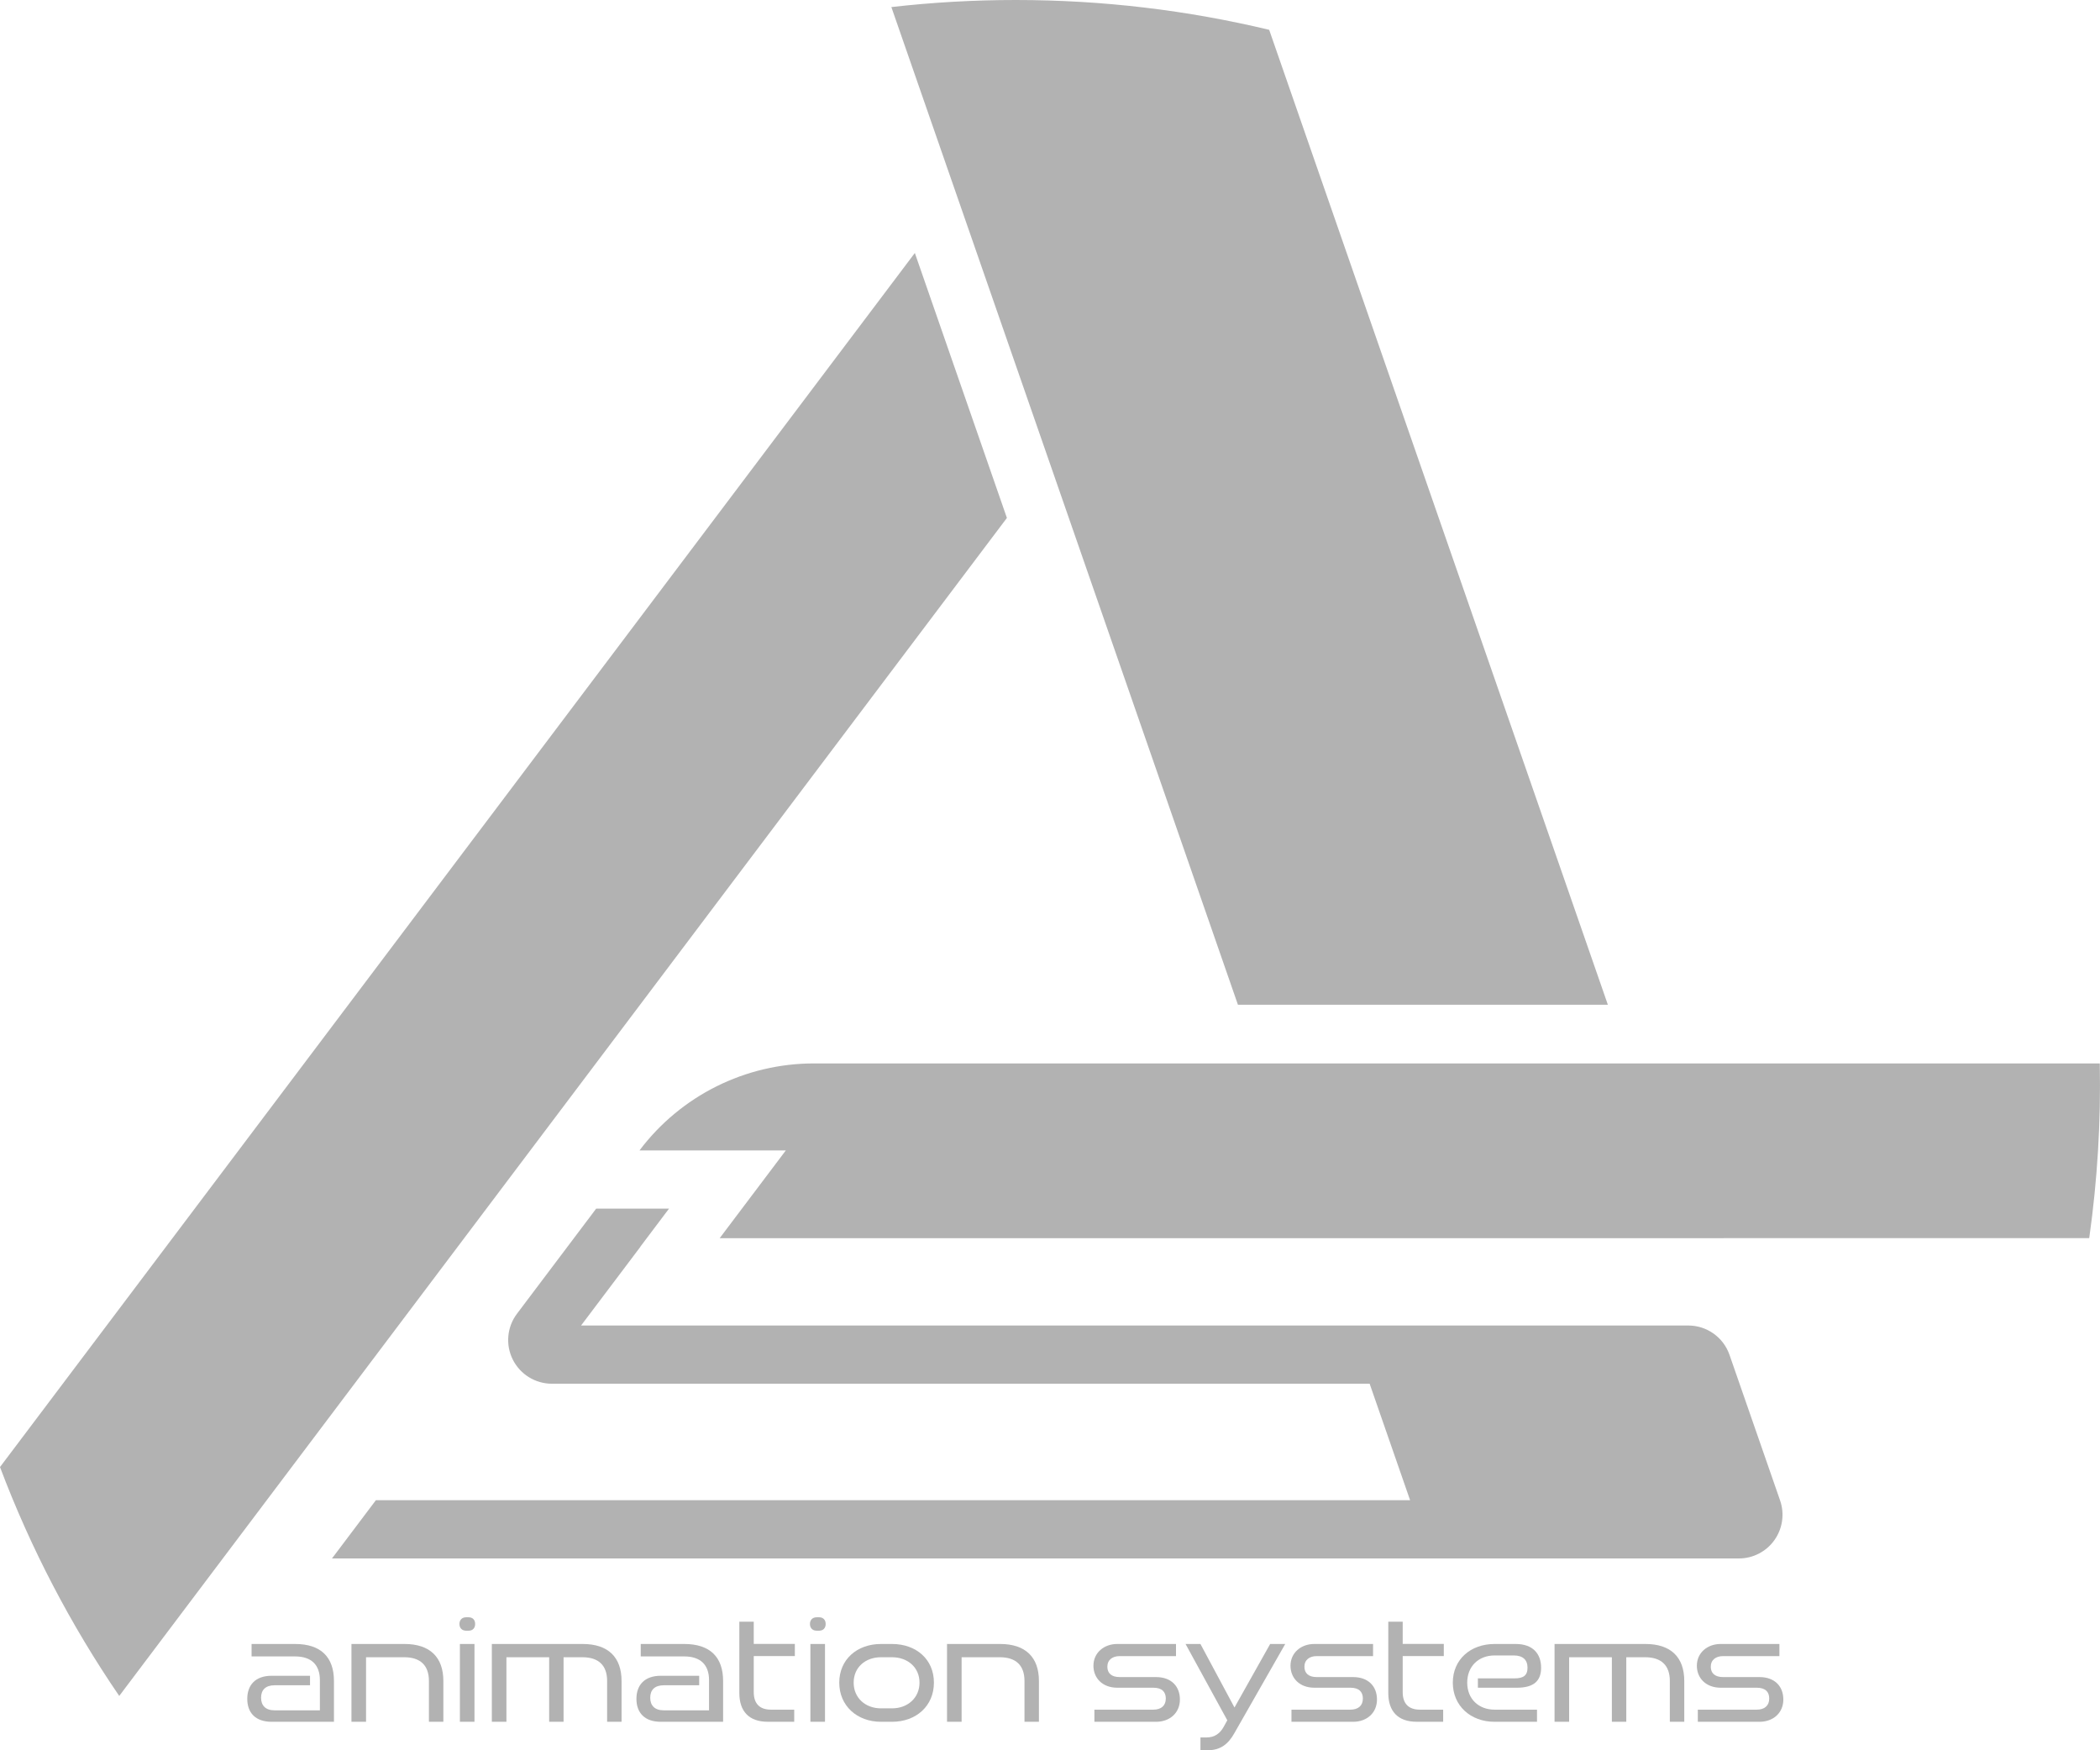
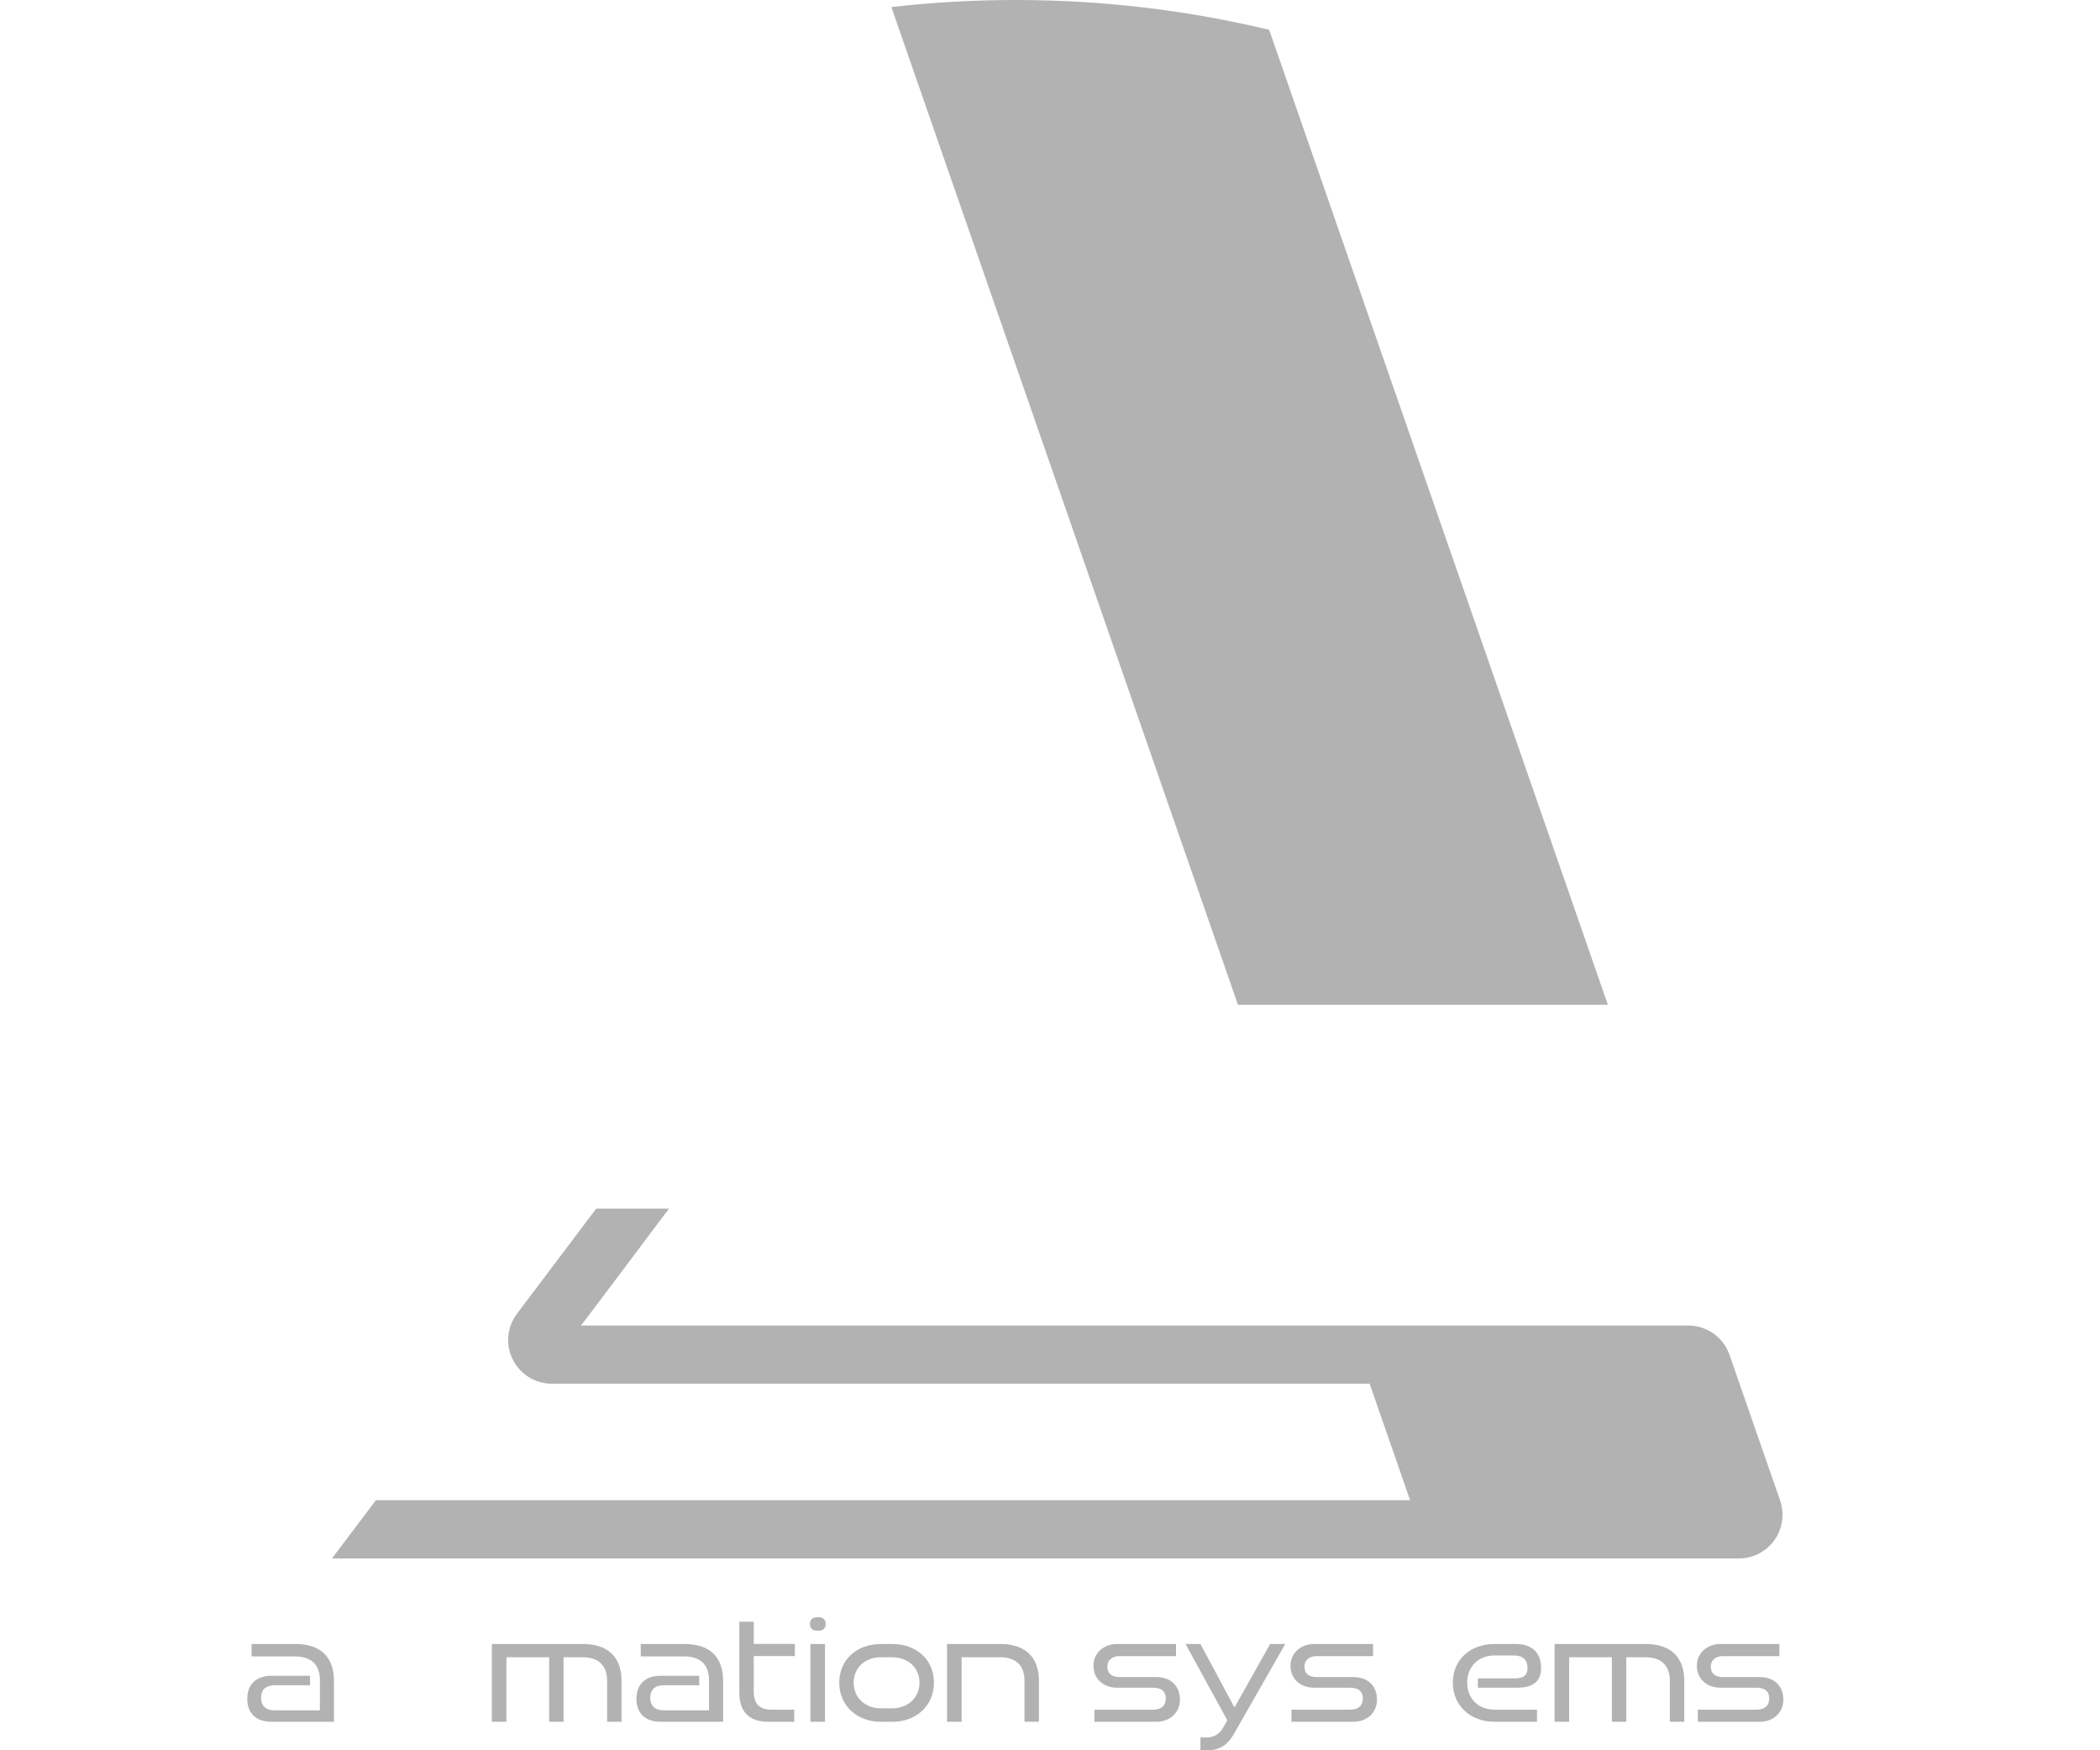
<svg xmlns="http://www.w3.org/2000/svg" id="Ebene_1" data-name="Ebene 1" viewBox="0 0 692.34 576.95">
  <defs>
    <style> .cls-1, .cls-2 { fill: #b2b2b2; stroke-width: 0px; } .cls-2 { fill-rule: evenodd; } </style>
  </defs>
  <path class="cls-1" d="M110.1,567.56v-13.45c0-7.83-4.27-12.2-12.8-12.2h-14.36v4.1h14.31c5.45,0,8.21,2.81,8.21,7.83v9.94h-14.96c-2.97,0-4.43-1.62-4.43-4.16s1.46-4.1,4.48-4.1h11.66v-3.13h-12.64c-5.4,0-8.05,3.08-8.05,7.61s2.65,7.56,8.05,7.56h20.52Z" />
-   <path class="cls-1" d="M146.17,567.56v-13.45c0-7.78-4.37-12.2-12.8-12.2h-17.5v25.65h4.81v-21.28h12.58c5.4,0,8.15,2.75,8.15,7.83v13.45h4.75Z" />
-   <path class="cls-1" d="M156.43,567.56v-25.65h-4.81v25.65h4.81ZM154.49,537.53c1.3,0,2.16-.81,2.16-2.21s-.86-2.21-2.16-2.21h-.81c-1.35,0-2.21.86-2.21,2.21s.86,2.21,2.21,2.21h.81Z" />
  <path class="cls-1" d="M204.92,567.56v-13.45c0-7.78-4.37-12.2-12.8-12.2h-29.97v25.65h4.81v-21.28h14.09v21.28h4.75v-21.28h6.21c5.4,0,8.15,2.75,8.15,7.83v13.45h4.75Z" />
  <path class="cls-1" d="M238.4,567.56v-13.45c0-7.83-4.27-12.2-12.8-12.2h-14.36v4.1h14.31c5.45,0,8.21,2.81,8.21,7.83v9.94h-14.96c-2.97,0-4.43-1.62-4.43-4.16s1.46-4.1,4.48-4.1h11.66v-3.13h-12.64c-5.4,0-8.05,3.08-8.05,7.61s2.65,7.56,8.05,7.56h20.52Z" />
  <path class="cls-1" d="M261.84,567.56v-4h-7.67c-3.78,0-5.67-2.05-5.67-5.78v-11.88h13.55v-4h-13.55v-7.34h-4.75v23.54c0,5.99,3.19,9.45,9.34,9.45h8.75Z" />
  <path class="cls-1" d="M271.99,567.56v-25.65h-4.81v25.65h4.81ZM270.05,537.53c1.3,0,2.16-.81,2.16-2.21s-.86-2.21-2.16-2.21h-.81c-1.35,0-2.21.86-2.21,2.21s.86,2.21,2.21,2.21h.81Z" />
  <path class="cls-1" d="M290.46,563.13c-5.18,0-9.02-3.46-9.02-8.48s3.83-8.37,9.02-8.37h3.62c5.18,0,9.07,3.35,9.07,8.37s-3.89,8.48-9.07,8.48h-3.62ZM294.08,567.56c7.99,0,13.82-5.24,13.82-12.91s-5.83-12.74-13.82-12.74h-3.62c-7.94,0-13.77,5.13-13.77,12.74s5.83,12.91,13.77,12.91h3.62Z" />
  <path class="cls-1" d="M342.52,567.56v-13.45c0-7.78-4.37-12.2-12.8-12.2h-17.5v25.65h4.81v-21.28h12.58c5.4,0,8.15,2.75,8.15,7.83v13.45h4.75Z" />
  <path class="cls-1" d="M381.12,567.56c4.59,0,7.88-2.97,7.88-7.34s-2.86-7.4-7.88-7.4h-11.99c-2.7,0-4.05-1.3-4.05-3.4,0-2.27,1.67-3.51,4.05-3.51h18.58v-4h-19.39c-4.32,0-7.83,2.86-7.83,7.18,0,4,2.92,7.24,7.88,7.24h11.88c2.86,0,4.1,1.4,4.1,3.56,0,2.38-1.57,3.67-4.1,3.67h-19.44v4h20.3Z" />
  <path class="cls-1" d="M398.08,576.95c4.43,0,6.91-2.16,8.86-5.62l16.79-29.43h-4.97l-11.77,20.95-11.23-20.95h-4.91l13.77,25.16-1.19,2.16c-1.13,2.05-2.86,3.51-5.72,3.51h-1.94v4.21h2.32Z" />
  <path class="cls-1" d="M446.09,567.56c4.59,0,7.88-2.97,7.88-7.34s-2.86-7.4-7.88-7.4h-11.99c-2.7,0-4.05-1.3-4.05-3.4,0-2.27,1.67-3.51,4.05-3.51h18.58v-4h-19.39c-4.32,0-7.83,2.86-7.83,7.18,0,4,2.92,7.24,7.88,7.24h11.88c2.86,0,4.1,1.4,4.1,3.56,0,2.38-1.57,3.67-4.1,3.67h-19.44v4h20.3Z" />
-   <path class="cls-1" d="M475.79,567.56v-4h-7.67c-3.78,0-5.67-2.05-5.67-5.78v-11.88h13.55v-4h-13.55v-7.34h-4.75v23.54c0,5.99,3.19,9.45,9.34,9.45h8.75Z" />
  <path class="cls-1" d="M506.73,567.56v-4h-13.99c-5.18,0-9.02-3.46-9.02-8.91s3.83-8.96,9.02-8.96h6.32c3.02,0,4.54,1.46,4.54,4.05s-1.4,3.51-4.37,3.51h-11.99v3.08h12.85c5.67,0,7.99-2.32,7.99-6.59,0-4.59-2.7-7.83-8.37-7.83h-6.97c-7.94,0-13.77,5.13-13.77,12.74s5.83,12.91,13.77,12.91h13.99Z" />
  <path class="cls-1" d="M555.28,567.56v-13.45c0-7.78-4.37-12.2-12.8-12.2h-29.97v25.65h4.81v-21.28h14.09v21.28h4.75v-21.28h6.21c5.4,0,8.15,2.75,8.15,7.83v13.45h4.75Z" />
  <path class="cls-1" d="M580.06,567.56c4.59,0,7.88-2.97,7.88-7.34s-2.86-7.4-7.88-7.4h-11.99c-2.7,0-4.05-1.3-4.05-3.4,0-2.27,1.67-3.51,4.05-3.51h18.58v-4h-19.39c-4.32,0-7.83,2.86-7.83,7.18,0,4,2.92,7.24,7.88,7.24h11.88c2.86,0,4.1,1.4,4.1,3.56,0,2.38-1.57,3.67-4.1,3.67h-19.44v4h20.3Z" />
  <path class="cls-2" d="M196.57,398.4h24l-9.48,12.58.03.02-19.55,25.93h365.02c6.13,0,11.59,3.88,13.6,9.67,4.17,12,11.38,32.74,16.68,48,1.53,4.4.83,9.27-1.87,13.07s-7.07,6.05-11.73,6.05H109.45l14.47-19.2h340.97l-13.34-38.4H181.94c-5.46,0-10.45-3.09-12.89-7.98s-1.9-10.73,1.39-15.09c12.12-16.08,26.13-34.67,26.13-34.67h0Z" />
-   <path class="cls-2" d="M692.27,350.68c.18,9.58-.01,19.17-.59,28.74-.57,9.42-1.51,18.82-2.82,28.17l-.08.55H237.27l21.81-28.93h-48.24c13.6-18.05,34.89-28.67,57.5-28.67h423.93v.14h0Z" />
  <path class="cls-2" d="M293.87,2.33c13.46-1.54,27.15-2.33,41.02-2.33,28.76,0,56.72,3.4,83.54,9.83l111.66,321.37h-121.96L293.87,2.33h0Z" />
-   <path class="cls-2" d="M301.61,83.39l30.35,87.34L39.31,559.04c-15.94-23.32-29.19-48.62-39.31-75.45L301.61,83.39h0Z" />
</svg>